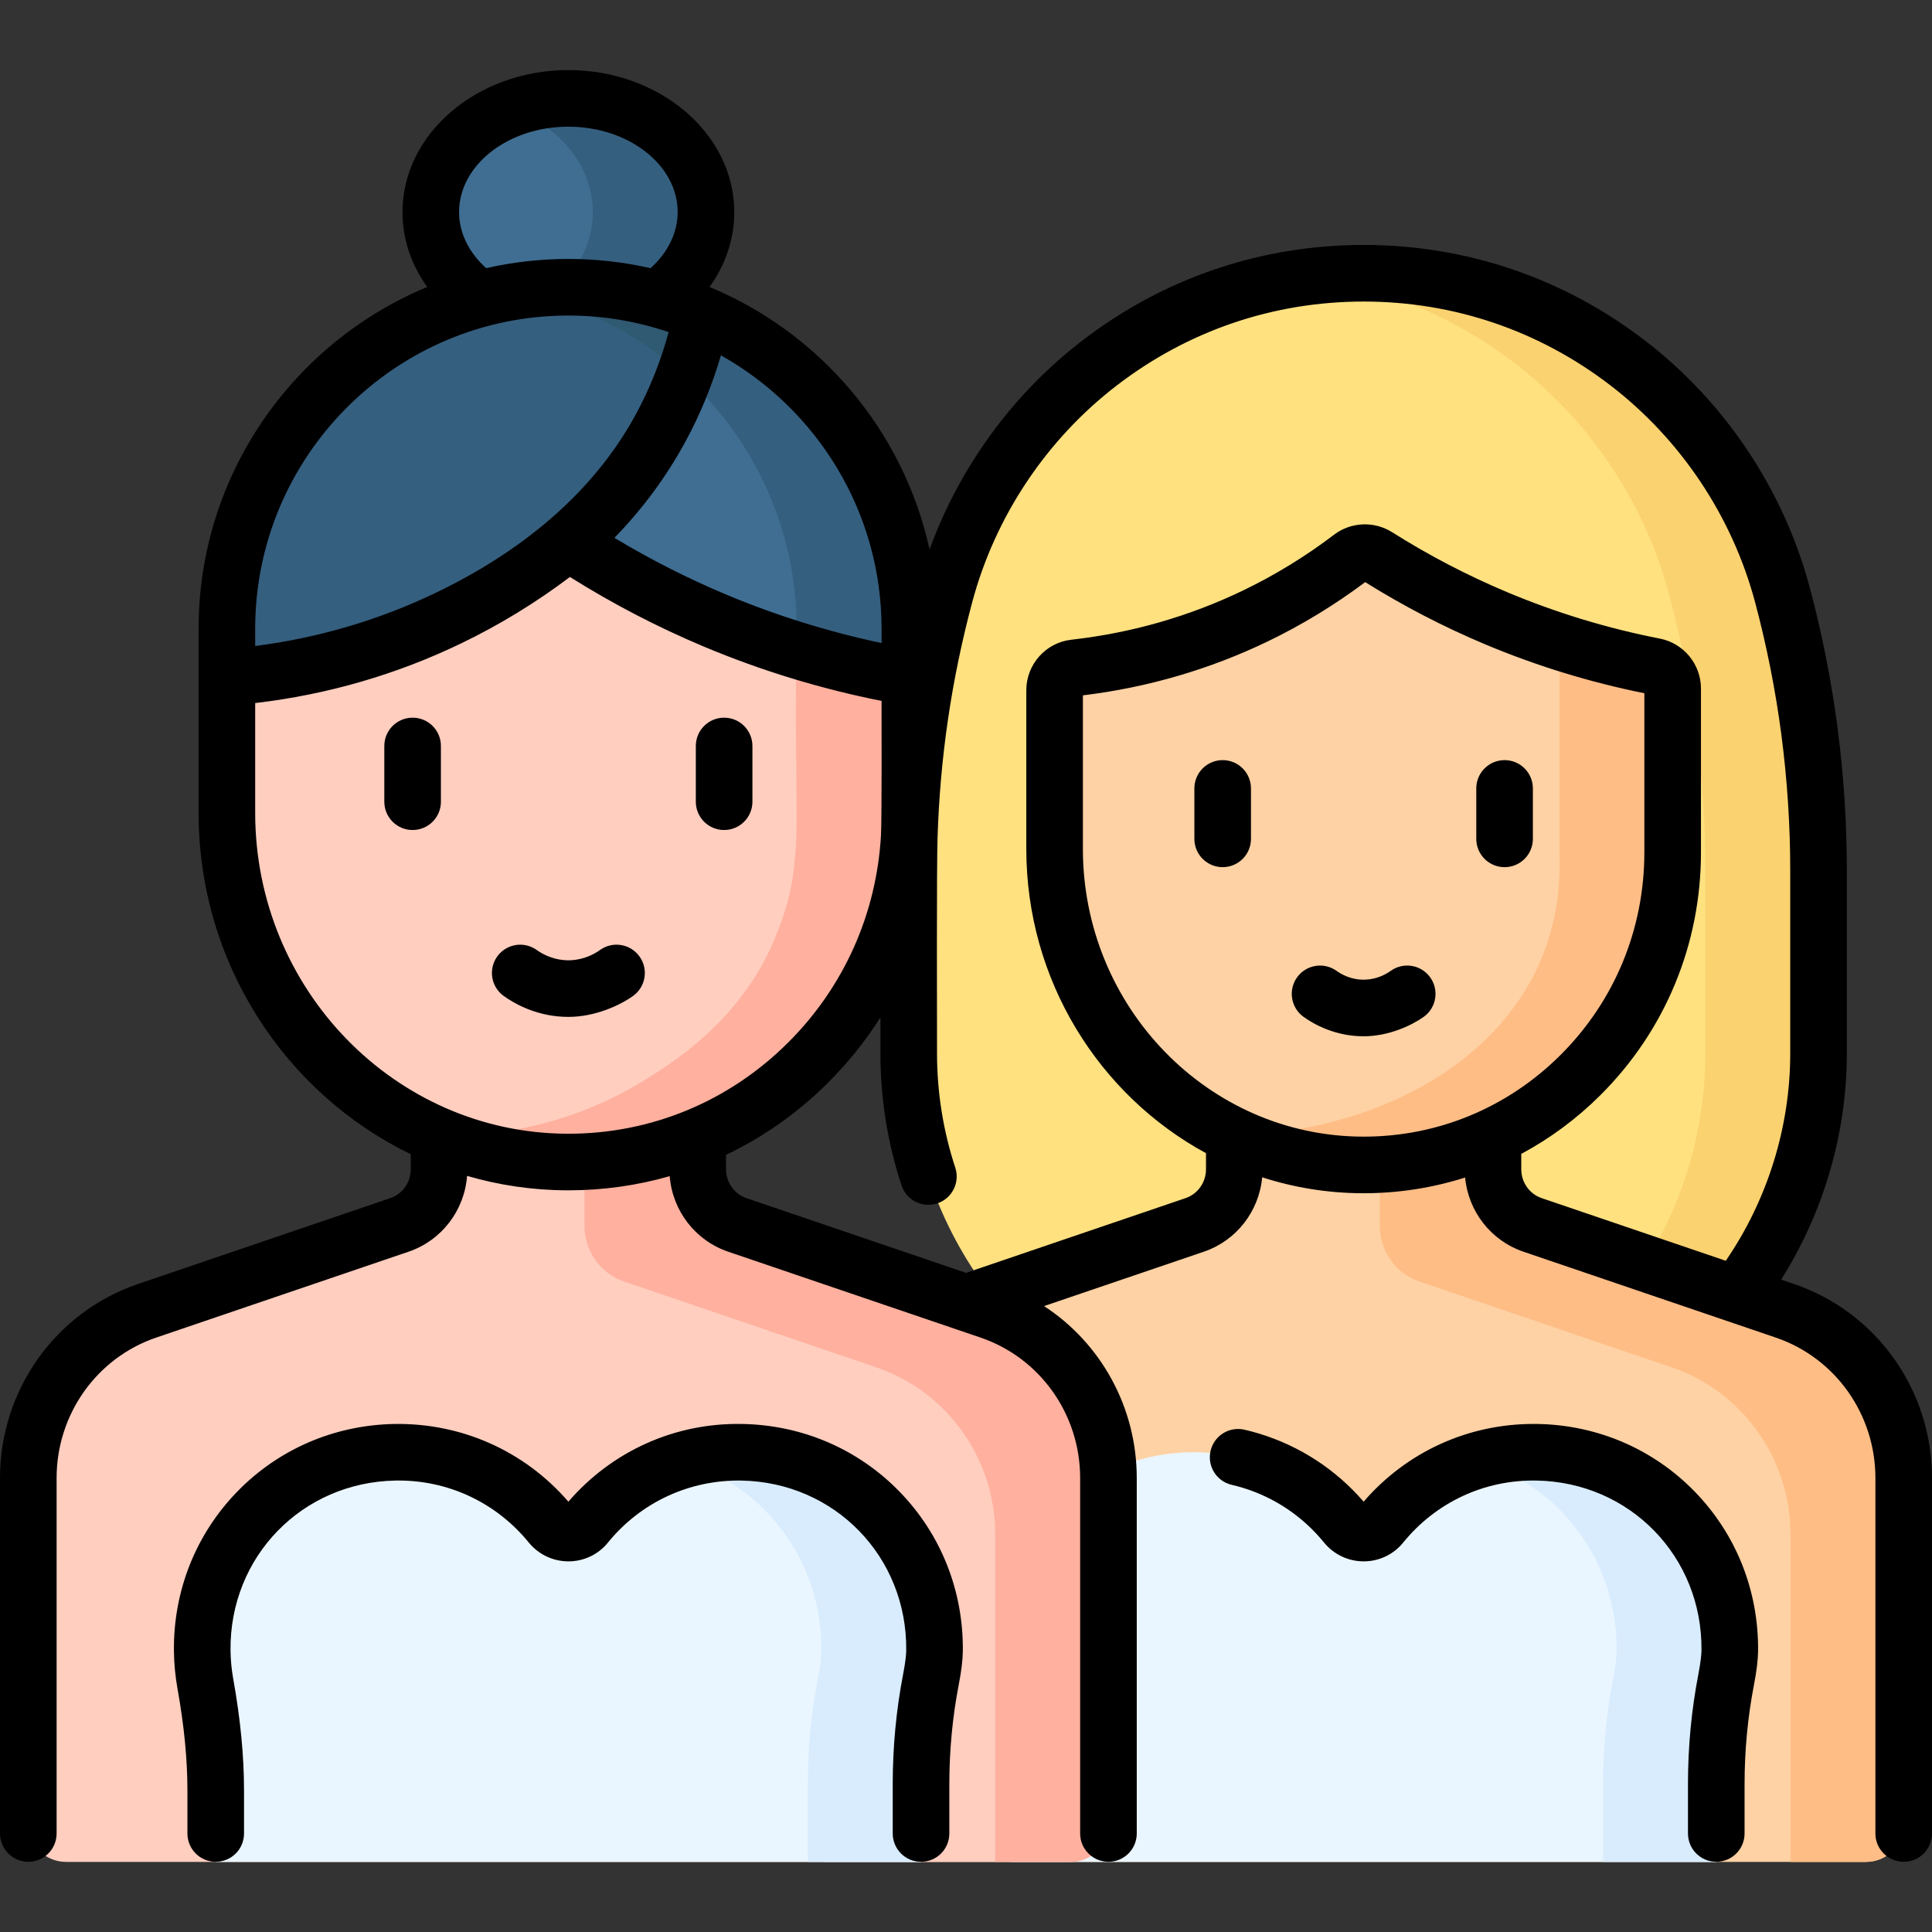
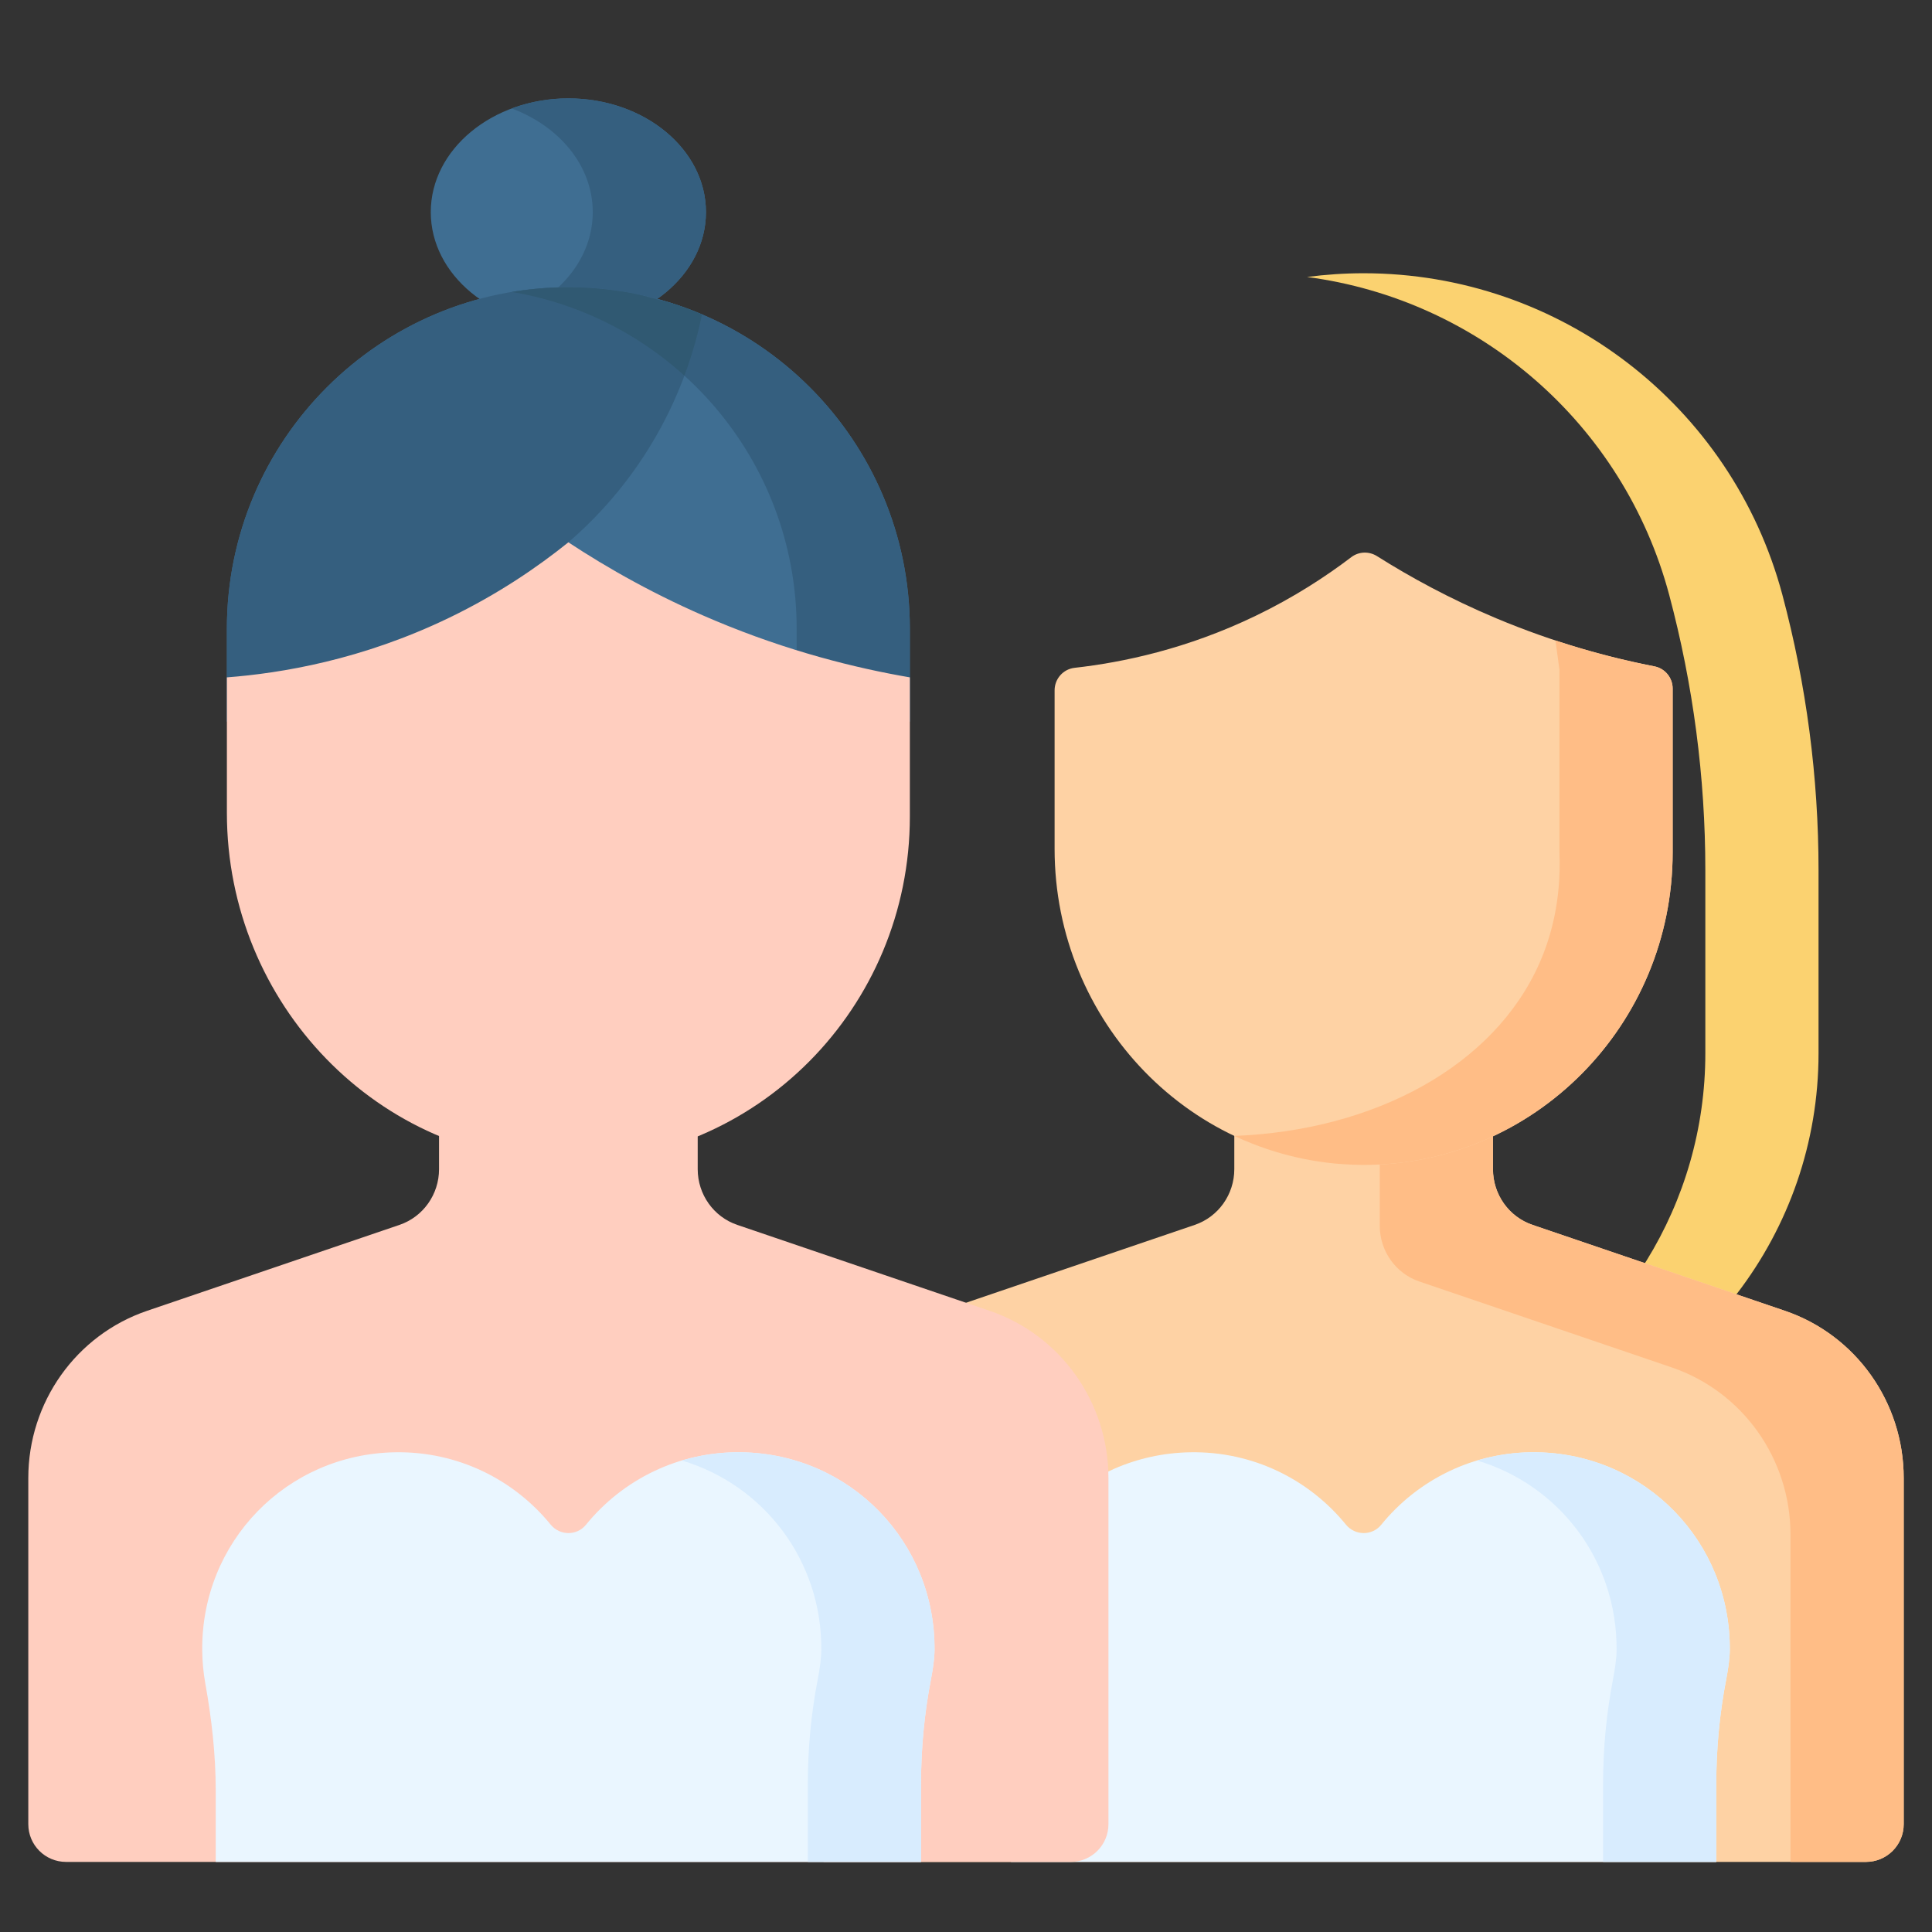
<svg xmlns="http://www.w3.org/2000/svg" id="Layer_1" height="512" viewBox="0 0 512 512" width="512">
  <rect x="0" y="0" width="512" height="512" fill="#333333" stroke="none" />
  <g>
    <g>
      <g>
-         <path d="m404.399 380.206-43.023-36.958-43.023 36.958c-45.734-12.265-77.532-53.715-77.532-101.065v-48.496c0-24.643 3.219-49.181 9.575-72.99 13.42-50.269 58.951-85.241 110.98-85.241 52.029 0 97.561 34.972 110.98 85.241 6.356 23.809 9.575 48.347 9.575 72.99v48.496c0 47.351-31.797 88.8-77.532 101.065z" fill="#ffe180" />
        <g>
          <path d="m472.356 157.654c-13.42-50.27-58.951-85.241-110.98-85.241-5.07 0-10.077.343-15 .988 45.596 5.983 83.868 38.883 95.98 84.253 6.356 23.81 9.575 48.347 9.575 72.99v48.496c0 39.814-22.485 75.45-56.83 93.078l9.298 7.987c45.734-12.265 77.532-53.715 77.532-101.065v-48.496c0-24.643-3.218-49.18-9.575-72.99z" fill="#fbd270" />
        </g>
        <g>
          <path d="m218.252 493.426v-101.736c0-20.079 12.67-37.906 31.479-44.311l66.879-22.767c6.27-2.127 10.491-8.072 10.491-14.765v-25.377h68.55v25.377c0 6.693 4.221 12.638 10.491 14.765l66.879 22.767c18.809 6.405 31.479 24.232 31.479 44.311v91.736c0 5.523-4.477 10-10 10z" fill="#fed2a4" />
          <g>
            <path d="m473.021 347.378-66.879-22.767c-6.27-2.127-10.49-8.072-10.49-14.766v-25.377h-68.55v15h38.55v25.377c0 6.693 4.221 12.639 10.49 14.766l66.879 22.767c18.809 6.405 31.479 24.232 31.479 44.312v86.736h20c5.523 0 10-4.478 10-10v-91.736c0-20.08-12.67-37.907-31.479-44.312z" fill="#ffbd86" />
          </g>
          <g>
            <g>
              <g>
                <path d="m438.444 176.597c2.81.548 4.827 3.021 4.827 5.884v43.394c0 45.852-36.822 83.004-82.185 82.846-45.262-.159-81.606-37.957-81.606-83.745v-42.036c0-3.043 2.274-5.62 5.298-5.96 12.745-1.432 29.736-4.979 47.99-13.785 10.115-4.88 18.54-10.372 25.342-15.546 1.988-1.512 4.705-1.599 6.816-.265 8.746 5.524 19.283 11.301 31.592 16.469 15.52 6.516 29.868 10.391 41.926 12.744z" fill="#fed2a4" />
              </g>
              <path d="m413.272 177.481v48.394c.536 13.287-2.524 23.107-5.313 29.409-12.068 27.272-43.684 44.313-80.858 45.749 5.948 2.774 15.036 6.18 26.565 7.309 0 0 3.782.366 7.421.379 45.363.159 82.185-36.993 82.185-82.846v-43.394c0-2.864-2.017-5.337-4.828-5.885-7.872-1.536-16.721-3.721-26.234-6.865z" fill="#ffbd86" />
            </g>
          </g>
        </g>
        <path d="m454.832 493.426v-20.632c0-9.307.862-18.596 2.628-27.734.527-2.729.93-5.495.951-7.658.284-28.792-22.359-52.067-51.148-52.536-16.649-.272-31.529 7.281-41.233 19.221-2.407 2.961-6.936 2.908-9.347-.05-9.72-11.927-24.614-19.462-41.258-19.169-28.773.506-51.381 23.789-51.081 52.565.031 2.956.309 5.853.814 8.673 1.684 9.401 2.765 37.771 2.765 47.322h186.909z" fill="#eaf6ff" />
        <g>
          <path d="m407.262 384.865c-5.504-.09-10.807.691-15.801 2.188 21.685 6.455 37.184 26.502 36.949 50.349-.021 2.163-.423 4.929-.951 7.658-1.766 9.138-2.628 18.427-2.628 27.734v20.632h30v-20.632c0-9.308.862-18.597 2.628-27.734.527-2.729.93-5.495.951-7.658.285-28.793-22.359-52.068-51.148-52.537z" fill="#d8ecfe" />
        </g>
      </g>
      <g>
        <g>
          <path d="m17.5 493.426c-5.523 0-10-4.477-10-10v-91.736c0-20.079 12.67-37.906 31.479-44.311l66.879-22.767c6.27-2.127 10.491-8.072 10.491-14.765v-25.377h68.55v25.377c0 6.693 4.221 12.638 10.491 14.765l66.879 22.767c18.809 6.405 31.479 24.232 31.479 44.311v91.736c0 5.523-4.477 10-10 10z" fill="#ffcebf" />
          <g>
-             <path d="m262.268 347.378-66.879-22.767c-6.27-2.127-10.49-8.072-10.49-14.766v-25.377h-68.55v15h38.55v25.377c0 6.693 4.221 12.639 10.49 14.766l66.879 22.767c18.809 6.405 31.479 24.232 31.479 44.312v86.736h20c5.523 0 10-4.477 10-10v-91.736c.001-20.08-12.67-37.907-31.479-44.312z" fill="#ffb09e" />
-           </g>
+             </g>
          <g>
            <ellipse cx="150.624" cy="56.212" fill="#3f6e92" rx="36.463" ry="30.14" />
            <path d="m150.624 26.072c-5.349 0-10.424.96-15 2.67 12.654 4.729 21.463 15.245 21.463 27.47s-8.81 22.741-21.463 27.47c4.576 1.71 9.651 2.67 15 2.67 20.138 0 36.463-13.494 36.463-30.14s-16.325-30.14-36.463-30.14z" fill="#355f7f" />
            <path d="m241.121 191.235h-180.994v-24.613c0-49.981 40.517-90.498 90.497-90.498 49.98 0 90.497 40.517 90.497 90.498z" fill="#3f6e92" />
            <path d="m150.624 76.124c-5.111 0-10.12.431-15 1.244 42.841 7.147 75.497 44.384 75.497 89.254v24.612h30v-24.612c0-49.981-40.517-90.498-90.497-90.498z" fill="#355f7f" />
            <path d="m150.624 76.124c-49.98 0-90.497 40.517-90.497 90.498v24.612h49.65l40.848-15.812-.001-31.703c6.777-5.834 16.509-15.67 24.459-30.317 6.248-11.511 9.329-22.187 10.936-30.011l.095-.04c-10.898-4.651-22.893-7.227-35.49-7.227z" fill="#355f7f" />
            <path d="m142.894 76.456c-2.445.208-4.863.512-7.25.909-.006.001-.013.002-.019.003 17.446 2.911 33.2 10.813 45.751 22.187 2.267-6.087 3.708-11.609 4.643-16.163l.095-.04c-2.721-1.161-5.51-2.193-8.36-3.088-.004-.001-.008-.003-.013-.004-3.595-.846-7.029-1.972-10.677-2.642-2.936-.539-5.9-.932-8.877-1.177-2.514-.207-5.038-.317-7.564-.317-2.581 0-5.164.114-7.729.332z" fill="#305972" />
            <g>
              <g>
                <path d="m241.121 179.51v36.894c0 50.668-40.69 91.722-90.817 91.547-50.016-.175-90.177-41.944-90.177-92.541v-35.9c14.489-1.117 35.771-4.637 58.885-15.788 13.04-6.291 23.538-13.503 31.612-20.003 10.382 6.844 23.337 14.224 38.833 20.73 19.501 8.189 37.328 12.602 51.664 15.061z" fill="#ffcebf" />
              </g>
-               <path d="m211.121 216.404c0 15.528-2.001 23.207-5.866 32.494-8.996 21.614-27.061 32.786-34.533 37.406-22.096 13.664-44.001 14.889-54.373 14.756 11.269 5.129 21.191 6.277 29.129 6.742 51.346 3.007 95.643-38.653 95.643-91.398 0-16.274 0-20.619 0-36.895-8.794-1.509-18.902-3.752-29.904-7.151-.651 16.449-.096 27.446-.096 44.046z" fill="#ffb09e" />
            </g>
          </g>
        </g>
        <path d="m244.079 493.426v-20.632c0-9.307.862-18.596 2.628-27.734.527-2.729.93-5.495.951-7.658.284-28.792-22.359-52.067-51.148-52.536-16.649-.272-31.529 7.281-41.233 19.221-2.407 2.961-6.936 2.908-9.347-.05-9.72-11.927-24.614-19.462-41.258-19.169-28.773.506-51.381 23.789-51.081 52.565.031 2.956.309 5.853.814 8.673 1.684 9.401 2.765 18.901 2.765 28.452v18.87h186.909z" fill="#eaf6ff" />
        <g>
          <path d="m196.51 384.865c-5.504-.09-10.807.691-15.801 2.188 21.685 6.455 37.185 26.502 36.949 50.349-.021 2.163-.424 4.929-.951 7.658-1.766 9.138-2.628 18.427-2.628 27.734v20.632h30v-20.632c0-9.308.862-18.597 2.628-27.734.527-2.729.929-5.495.951-7.658.284-28.793-22.36-52.068-51.148-52.537z" fill="#d8ecfe" />
        </g>
      </g>
    </g>
-     <path d="m407.381 377.365c-.329-.005-.659-.008-.988-.008-17.407 0-33.671 7.455-45.018 20.605-7.372-8.535-16.902-14.754-27.668-18.033-1.288-.393-2.602-.743-3.903-1.044-4.042-.93-8.063 1.585-8.995 5.62-.932 4.036 1.584 8.063 5.62 8.995.97.224 1.949.486 2.909.778 8.457 2.576 15.901 7.587 21.526 14.49 2.592 3.184 6.432 5.01 10.534 5.01 4.073 0 7.881-1.808 10.453-4.966 8.674-10.677 21.507-16.684 35.286-16.45 24.787.404 44.015 20.156 43.772 44.97-.008.831-.124 2.754-.813 6.305-1.836 9.473-2.767 19.282-2.767 29.156v13.101c0 4.143 3.357 7.5 7.5 7.5s7.5-3.357 7.5-7.5v-13.101c0-8.919.839-17.768 2.492-26.3.699-3.599 1.064-6.633 1.088-9.017.154-15.92-5.812-30.904-16.799-42.194-10.992-11.294-25.811-17.657-41.729-17.917zm-210.749.001c-17.777-.335-34.438 7.196-46.007 20.596-11.593-13.423-28.275-20.877-46.085-20.595-15.908.28-30.714 6.656-41.69 17.954-10.973 11.294-16.924 26.276-16.759 42.188.035 3.324.349 6.66.932 9.917 1.781 9.946 2.647 18.82 2.647 27.129v11.341c0 4.143 3.357 7.5 7.5 7.5s7.5-3.357 7.5-7.5v-11.341c0-9.205-.942-18.943-2.882-29.772-.437-2.438-.671-4.938-.697-7.431-.259-24.791 18.942-44.552 43.713-44.987 13.732-.255 26.617 5.739 35.313 16.407 2.594 3.183 6.433 5.008 10.535 5.008h.007c4.071-.002 7.876-1.812 10.439-4.964 8.68-10.68 21.542-16.645 35.29-16.452 24.789.403 44.016 20.153 43.771 44.963-.01 1.005-.159 2.915-.814 6.309-1.835 9.487-2.765 19.298-2.765 29.158v13.103c0 4.143 3.357 7.5 7.5 7.5s7.5-3.357 7.5-7.5v-13.103c0-8.907.838-17.759 2.492-26.312.707-3.663 1.063-6.608 1.087-9.007.157-15.92-5.809-30.905-16.797-42.194-10.994-11.294-25.813-17.656-41.73-17.915zm-87.285-187.174c-4.143 0-7.5 3.357-7.5 7.5v14.772c0 4.143 3.357 7.5 7.5 7.5s7.5-3.357 7.5-7.5v-14.772c0-4.142-3.358-7.5-7.5-7.5zm82.553 0c-4.143 0-7.5 3.357-7.5 7.5v14.772c0 4.143 3.357 7.5 7.5 7.5s7.5-3.357 7.5-7.5v-14.772c0-4.142-3.357-7.5-7.5-7.5zm206.829 11.249c-4.143 0-7.5 3.357-7.5 7.5v13.368c0 4.143 3.357 7.5 7.5 7.5s7.5-3.357 7.5-7.5v-13.368c0-4.142-3.357-7.5-7.5-7.5zm76.707 138.832-3.417-1.163c11.274-17.853 17.412-38.785 17.412-59.966v-48.5c0-12.541-.828-25.252-2.463-37.787-1.642-12.496-4.117-24.991-7.36-37.138-6.917-25.906-22.433-49.162-43.688-65.483-21.569-16.566-47.344-25.322-74.538-25.322-27.193 0-52.968 8.756-74.537 25.322-18.454 14.169-32.572 33.569-40.502 55.39-6.915-31.544-29.057-57.451-58.314-69.577 4.25-5.876 6.563-12.711 6.563-19.834 0-20.755-19.725-37.641-43.97-37.641-24.239 0-43.96 16.886-43.96 37.641 0 7.123 2.313 13.957 6.563 19.833-35.534 14.728-60.596 49.777-60.596 90.574v48.788c0 39.861 23.034 74.407 56.223 90.465v3.97c0 3.489-2.171 6.57-5.405 7.669l-66.883 22.761c-21.872 7.453-36.564 28.116-36.564 51.419v94.2c0 4.143 3.357 7.5 7.5 7.5s7.5-3.357 7.5-7.5v-94.2c0-16.882 10.609-31.84 26.396-37.22l66.876-22.759c8.755-2.974 14.808-10.914 15.507-20.089 8.429 2.459 17.317 3.792 26.498 3.824.118 0 .231.001.35.001 9.205 0 18.219-1.283 26.847-3.754.725 9.146 6.771 17.051 15.5 20.017 4.377 1.487 62.643 21.315 66.877 22.758 15.79 5.382 26.399 20.34 26.399 37.222v94.2c0 4.143 3.357 7.5 7.5 7.5s7.5-3.357 7.5-7.5v-94.2c0-18.724-9.49-35.736-24.563-45.569l42.336-14.409c8.636-2.934 14.636-10.702 15.468-19.72 8.395 2.713 17.32 4.192 26.57 4.225.107 0 .212.001.319.001 9.255 0 18.294-1.434 26.887-4.162.854 8.99 6.844 16.729 15.457 19.655 10.637 3.613 56.843 19.339 66.877 22.759 15.79 5.381 26.399 20.339 26.399 37.221v94.2c0 4.143 3.357 7.5 7.5 7.5s7.5-3.357 7.5-7.5v-94.2c0-23.304-14.692-43.967-36.564-51.422zm-284.386-246.101c25.374 14.215 42.572 41.355 42.572 72.45v3.793c-14.121-2.994-27.967-7.299-41.261-12.881-10.155-4.264-20.051-9.3-29.535-15.004 7.428-7.603 13.752-16.159 18.85-25.549 3.93-7.242 7.06-14.886 9.374-22.809zm-40.43-60.598c15.974 0 28.97 10.156 28.97 22.641 0 5.458-2.59 10.733-7.189 14.852-7.006-1.596-14.294-2.442-21.777-2.442-7.482 0-14.77.847-21.775 2.442-4.599-4.119-7.189-9.394-7.189-14.852 0-12.485 12.991-22.641 28.96-22.641zm-82.993 133.048c0-45.766 37.232-82.998 82.997-82.998 9.294 0 18.225 1.559 26.575 4.39-2.056 7.6-4.965 14.916-8.708 21.812-11.62 21.408-31.088 36.7-52.738 47.143-15.156 7.311-31.312 12.08-48.126 14.23zm82.998 133.83c-.098 0-.197-.001-.295-.001-45.603-.159-82.703-38.309-82.703-85.041v-29.093c19.102-2.23 37.453-7.547 54.644-15.84 10.097-4.871 19.752-10.771 28.769-17.573 11.319 7.109 23.243 13.309 35.515 18.46 15.139 6.357 30.944 11.186 47.067 14.385.021 4.18.071 31.597-.148 35.52-1.165 20.866-9.802 40.262-24.638 55.046-15.603 15.547-36.193 24.137-58.211 24.137zm210.753.77c-.088 0-.177-.001-.265-.001-40.877-.143-74.133-34.347-74.133-76.245v-40.701c17.148-2.077 33.643-6.894 49.047-14.324 9.026-4.354 17.688-9.627 25.762-15.681 10.133 6.335 20.835 11.884 31.826 16.499 13.558 5.692 27.734 10.045 42.156 12.944v42.162c0 20.356-7.892 39.432-22.221 53.711-13.965 13.917-32.418 21.636-52.172 21.636zm95.971 32.896-48.797-16.605c-3.23-1.098-5.401-4.179-5.401-7.668v-4.05c7.616-4.078 14.684-9.301 20.988-15.584 17.175-17.114 26.633-39.963 26.633-64.336v-43.394c0-6.443-4.58-12.014-10.89-13.246h-.001c-13.845-2.701-27.457-6.839-40.458-12.297-10.543-4.427-20.801-9.775-30.492-15.896-4.746-2.997-10.918-2.741-15.361.638-7.52 5.72-15.614 10.687-24.06 14.761-14.284 6.891-29.616 11.294-45.569 13.087-6.818.767-11.96 6.532-11.96 13.413v42.035c0 34.868 19.328 65.278 47.619 80.629v4.24c0 3.489-2.171 6.57-5.406 7.67l-58.187 19.805-58.204-19.807c-3.23-1.098-5.401-4.179-5.401-7.668v-3.794c9.886-4.714 19.016-11.133 27.022-19.111 5.323-5.305 9.97-11.112 13.897-17.318v9.523c0 11.929 1.88 23.699 5.586 34.985 1.293 3.936 5.53 6.078 9.467 4.785 3.935-1.293 6.077-5.531 4.785-9.467-3.21-9.772-4.838-19.968-4.838-30.304 0-9.733-.124-48.646.135-57.023.66-21.295 3.679-41.889 9.191-62.532 6.069-22.731 19.683-43.137 38.332-57.456 18.926-14.536 41.542-22.219 65.401-22.219 23.86 0 46.477 7.683 65.402 22.219 18.649 14.32 32.263 34.726 38.332 57.456 3.075 11.519 5.424 23.369 6.979 35.215 1.55 11.888 2.336 23.946 2.336 35.841v48.5c.001 19.561-6.042 38.876-17.08 54.973zm-298.343-82.356c-1.33.956-4.122 2.581-7.864 2.717-4.235.143-7.398-1.64-8.908-2.722-3.365-2.413-8.05-1.643-10.465 1.725-2.414 3.366-1.642 8.052 1.725 10.465 2.938 2.107 8.981 5.542 17.135 5.542 7.15 0 13.777-3.133 17.134-5.547 3.363-2.418 4.13-7.104 1.712-10.468-2.419-3.364-7.107-4.129-10.469-1.712zm209.542 5.53c-1.14.819-3.529 2.21-6.728 2.326-3.642.145-6.33-1.403-7.621-2.33-3.367-2.411-8.052-1.642-10.466 1.726-2.413 3.367-1.641 8.053 1.727 10.466 2.73 1.957 8.344 5.146 15.921 5.146 6.651 0 12.792-2.906 15.919-5.151 3.364-2.416 4.132-7.103 1.715-10.467s-7.103-4.132-10.467-1.716zm-44.526-55.851c-4.143 0-7.5 3.357-7.5 7.5v13.368c0 4.143 3.357 7.5 7.5 7.5s7.5-3.357 7.5-7.5v-13.368c0-4.142-3.357-7.5-7.5-7.5z" />
  </g>
</svg>